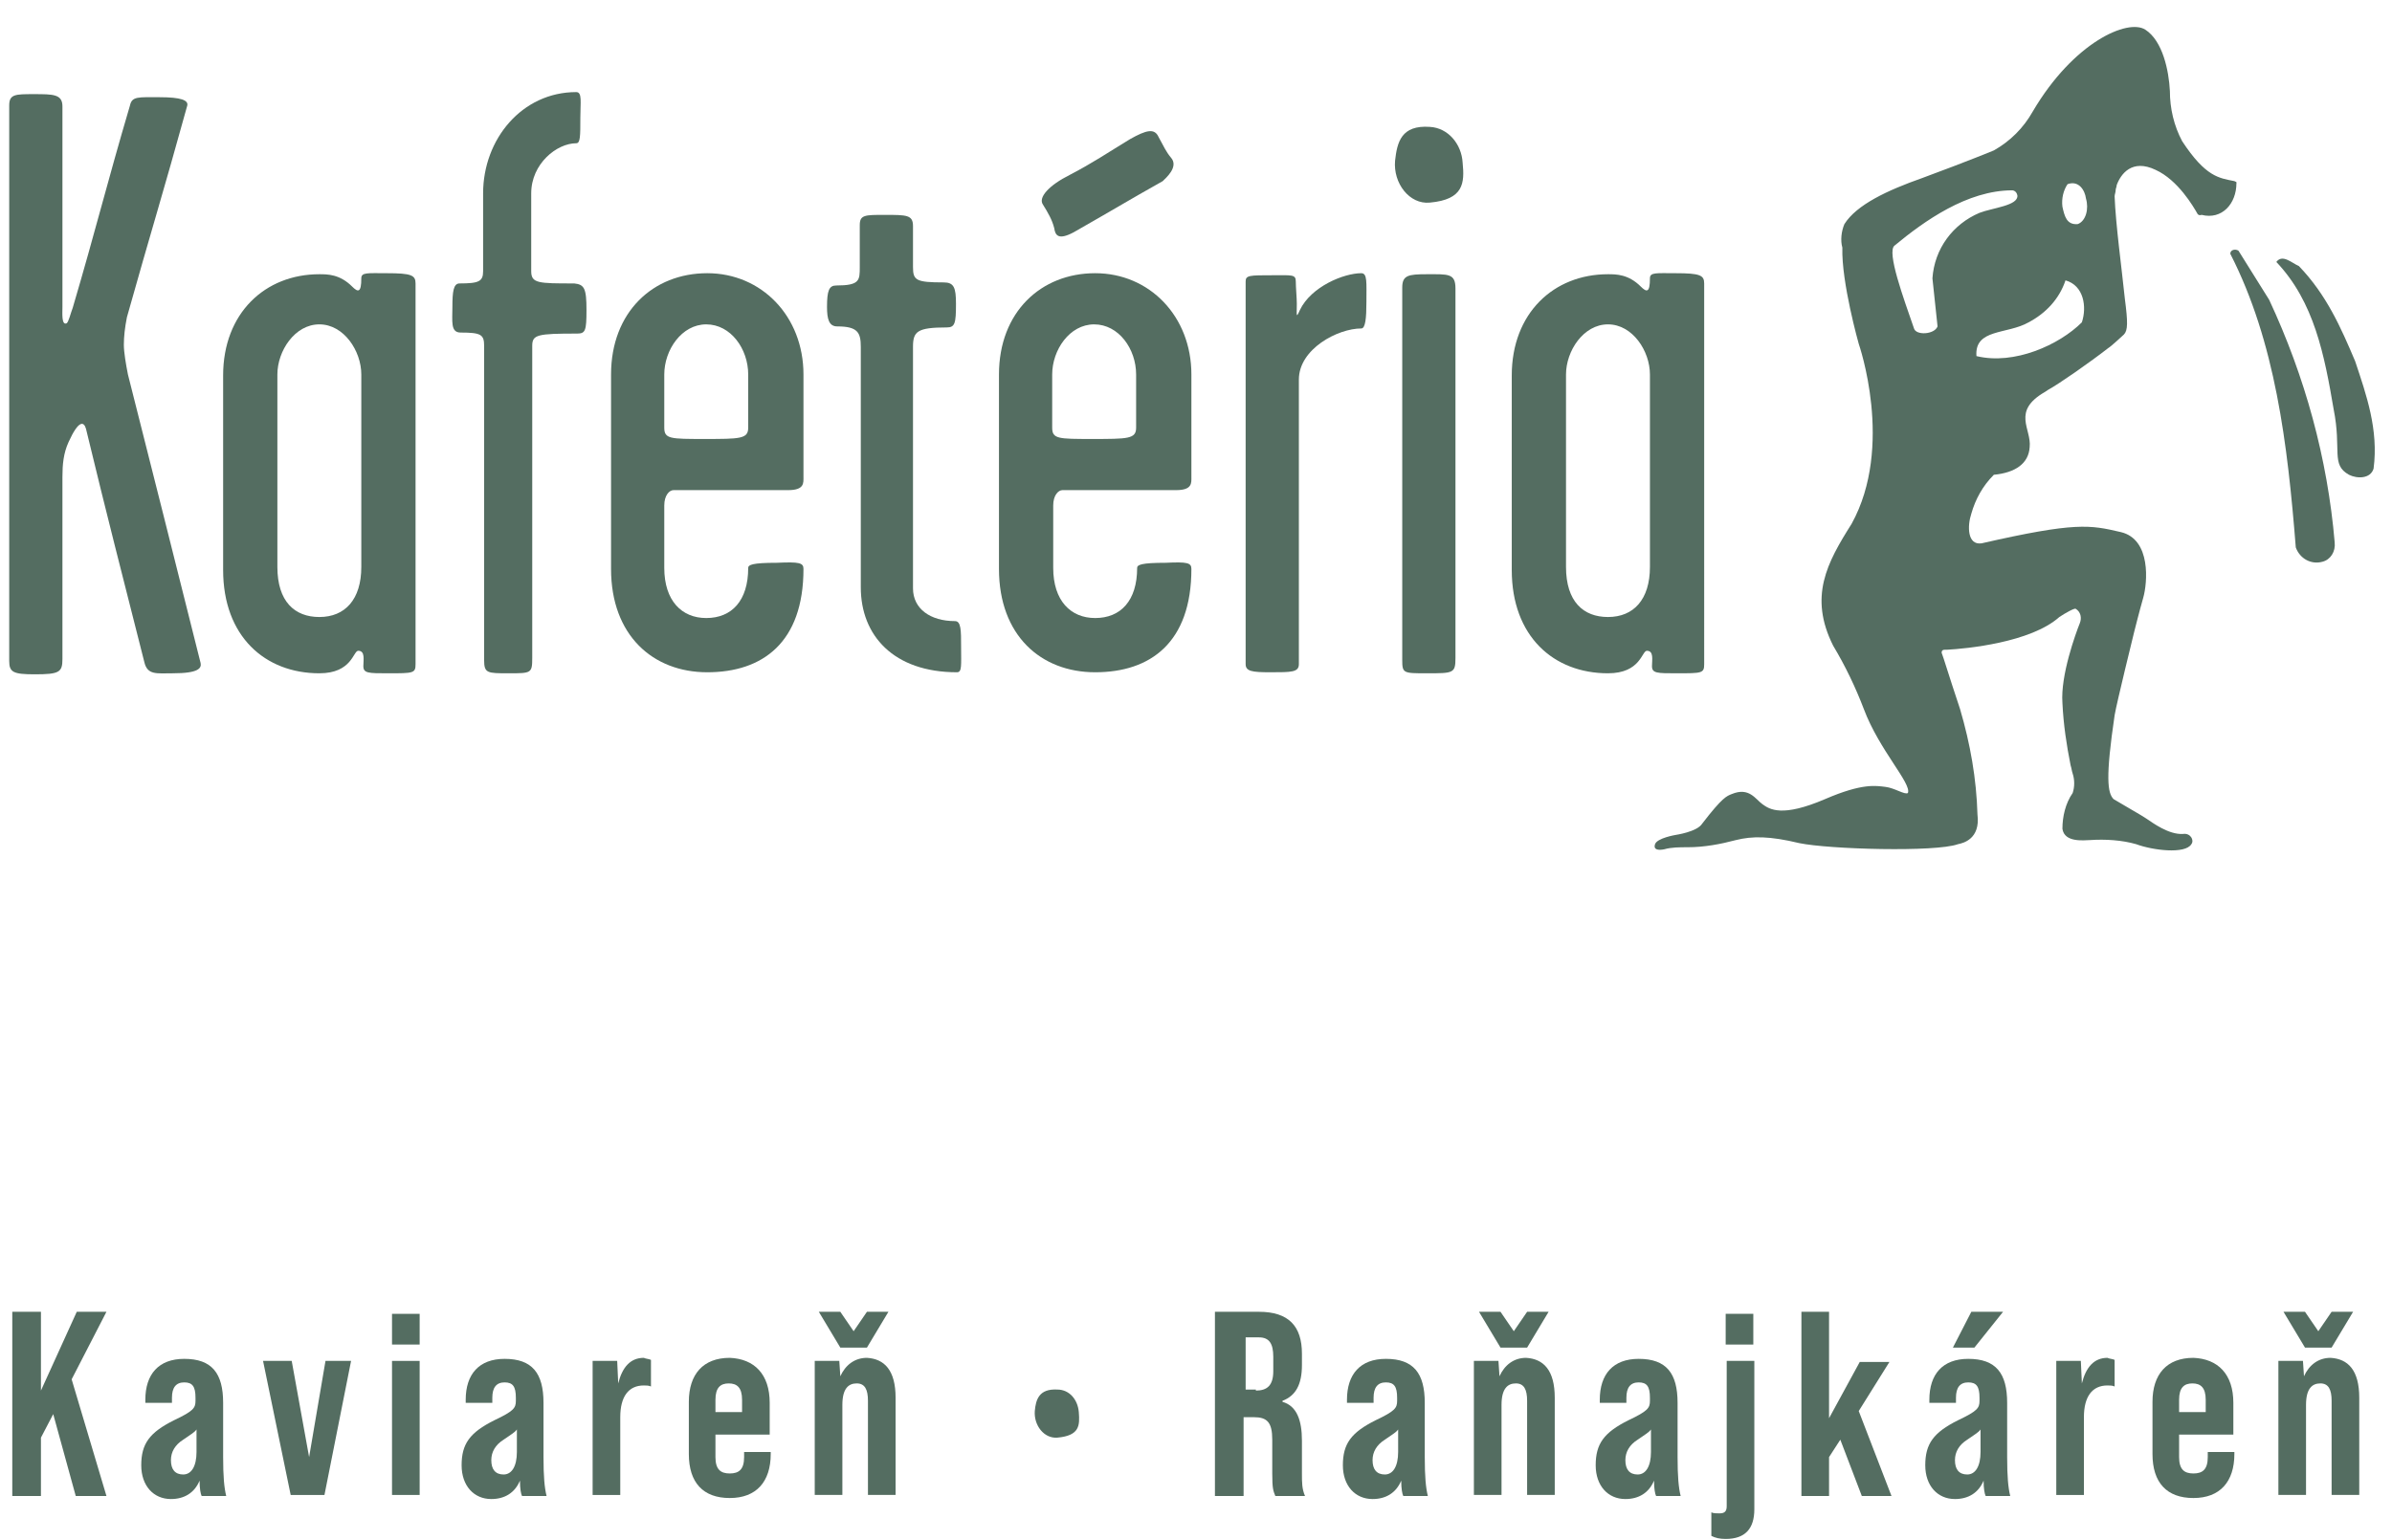
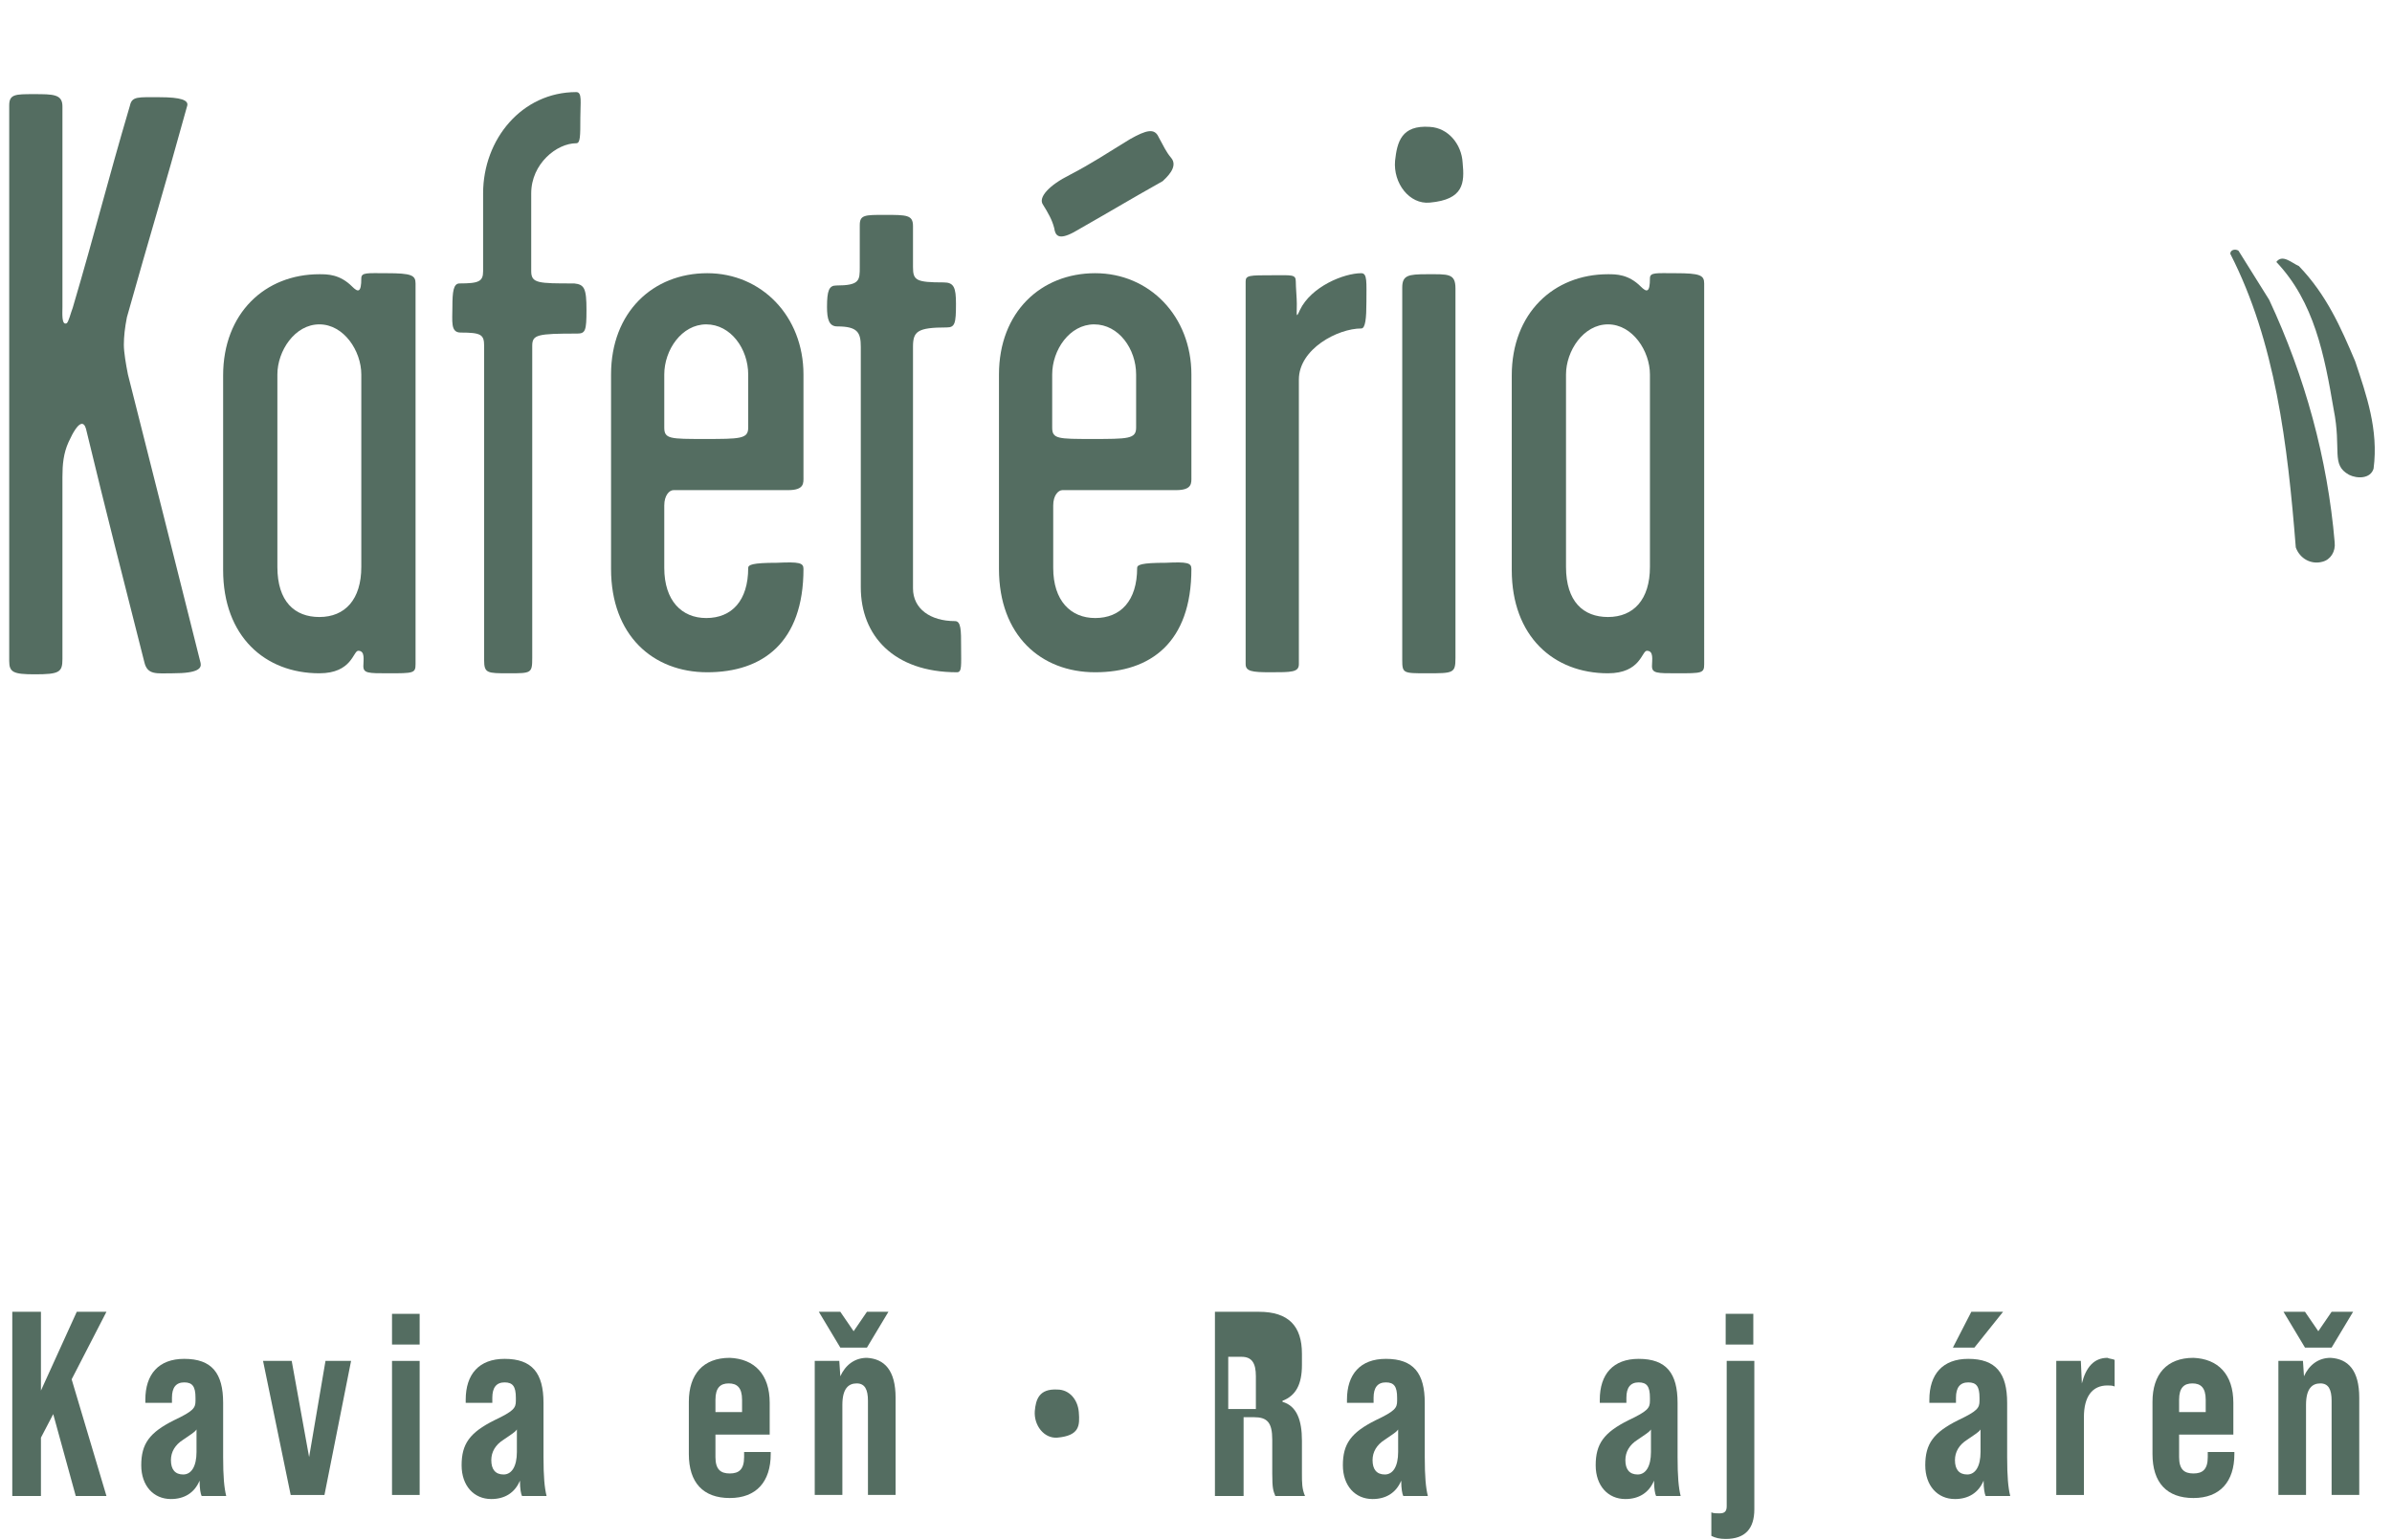
<svg xmlns="http://www.w3.org/2000/svg" version="1.1" id="Layer_1" x="0px" y="0px" viewBox="0 0 233.7 150.5" style="enable-background:new 0 0 233.7 150.5;" xml:space="preserve">
  <style type="text/css">
	.st0{fill:#546D61;}
	.st1{fill-rule:evenodd;clip-rule:evenodd;fill:#546D61;}
</style>
  <g>
    <g>
      <g>
        <g>
          <path class="st0" d="M19.6,64.8c0.1,0.5-0.2,1-2.7,1c-1.6,0-2.5,0.2-2.8-1.1c-2.2-8.7-3.6-14.1-5.7-22.8      c-0.2-0.7-0.7-0.9-1.7,1.3c-0.5,1.1-0.6,2.2-0.6,3.4v17.8c0,1.3-0.3,1.5-2.7,1.5c-2.1,0-2.5-0.2-2.5-1.3V10.3      c0-1.1,0.6-1.1,2.4-1.1c1.9,0,2.8,0,2.8,1.2v19.6c0,0.6-0.1,1.8,0.4,1.6c0.2-0.1,0.4-1,0.6-1.5c2.3-7.8,3.3-12,5.6-19.8      c0.2-0.9,0.8-0.8,2.9-0.8c2.1,0,2.8,0.3,2.7,0.8c-2.4,8.7-3.6,12.5-5.9,20.7c-0.2,1-0.3,1.9-0.3,2.7c0,0.7,0.2,1.9,0.4,2.9      C15.3,47.7,16.6,52.8,19.6,64.8z" />
          <path class="st0" d="M40.6,64.9c0,0.9-0.2,0.9-2.7,0.9c-1.9,0-2.4,0-2.4-0.7c0-0.6,0.2-1.5-0.5-1.5c-0.5,0-0.6,2.2-3.8,2.2      c-5.3,0-9.4-3.6-9.4-10.1v-19c0-6.1,4.1-9.9,9.4-9.9c0.8,0,2,0,3.2,1.2c0.6,0.6,0.9,0.6,0.9-0.8c0-0.6,0.6-0.5,2.5-0.5      c2.4,0,2.8,0.2,2.8,1V64.9z M35.3,55.4V36.6c0-2.3-1.7-4.9-4.1-4.9c-2.4,0-4.1,2.6-4.1,4.9v18.8c0,3.4,1.7,4.9,4.1,4.9      C33.7,60.3,35.3,58.6,35.3,55.4z" />
          <path class="st0" d="M57.3,30.3c0,2-0.1,2.3-0.9,2.3c-3.9,0-4.4,0.1-4.4,1.2v30.5c0,1.5-0.1,1.5-2.3,1.5c-2.1,0-2.4,0-2.4-1.3      V33.8c0-1.1-0.3-1.3-2.3-1.3c-1,0-0.8-1.1-0.8-2.5c0-1.5,0.1-2.3,0.7-2.3c1.9,0,2.3-0.2,2.3-1.2v-7.6c0-5.3,3.8-9.9,9.1-9.9      c0.6,0,0.4,1,0.4,2.5c0,1.8,0,2.5-0.4,2.5c-1.9,0-4.4,2-4.4,4.9v7.6c0,1.2,0.7,1.2,4.2,1.2C57.1,27.8,57.3,28.2,57.3,30.3z" />
          <path class="st0" d="M78.5,55.6c0,7.2-4,10.1-9.4,10.1c-5.3,0-9.4-3.6-9.4-10.1v-19c0-6.1,4.1-9.9,9.4-9.9      c5.3,0,9.4,4.2,9.4,9.9v10c0,0.6,0.1,1.3-1.5,1.3H65.8c-0.4,0-0.9,0.5-0.9,1.5v6.1c0,3.2,1.7,4.9,4.1,4.9c2.5,0,4.1-1.7,4.1-4.9      c0-0.3,0.4-0.5,2.8-0.5C78.1,54.9,78.5,55,78.5,55.6z M73.1,41.8v-5.2c0-2.5-1.7-4.9-4.1-4.9c-2.4,0-4.1,2.5-4.1,4.9v5.2      c0,1.1,0.6,1.1,3.9,1.1C72.3,42.9,73.1,42.9,73.1,41.8z" />
          <path class="st0" d="M93.9,63.2c0,1.8,0.1,2.5-0.4,2.5c-6.2,0-9.4-3.6-9.4-8.3V33.9c0-1.4-0.3-2-2.3-2c-0.8,0-1-0.7-1-1.9      c0-1.6,0.2-2.1,0.9-2.1c2.3,0,2.3-0.5,2.3-1.8V22c0-1,0.5-1,2.4-1c2.2,0,2.8,0,2.8,1.1v4c0,1.3,0.3,1.5,3,1.5      c1,0,1.2,0.5,1.2,2.1c0,1.9-0.1,2.3-0.9,2.3c-2.9,0-3.3,0.4-3.3,1.9v23.6c0,2,1.7,3.2,4.1,3.2C93.9,60.7,93.9,61.6,93.9,63.2z" />
          <path class="st0" d="M116.4,55.6c0,7.2-4,10.1-9.4,10.1c-5.3,0-9.4-3.6-9.4-10.1v-19c0-6.1,4.1-9.9,9.4-9.9      c5.3,0,9.4,4.2,9.4,9.9v10c0,0.6,0.1,1.3-1.5,1.3h-11.1c-0.4,0-0.9,0.5-0.9,1.5v6.1c0,3.2,1.7,4.9,4.1,4.9      c2.5,0,4.1-1.7,4.1-4.9c0-0.3,0.4-0.5,2.8-0.5C116,54.9,116.4,55,116.4,55.6z M114.4,15.4c0.8,0.9-0.5,2-0.8,2.3      c-3.9,2.2-3.8,2.2-8.7,5c-1.5,0.8-1.8,0.3-1.9-0.4c-0.2-0.8-0.6-1.5-1.1-2.3c-0.5-0.7,0.6-1.9,2.6-2.9c2.3-1.2,3.6-2.1,5.9-3.5      c1.6-0.9,2.4-1.1,2.8-0.2C113.7,14.3,113.9,14.8,114.4,15.4z M111,41.8v-5.2c0-2.5-1.7-4.9-4.1-4.9c-2.4,0-4.1,2.5-4.1,4.9v5.2      c0,1.1,0.6,1.1,3.9,1.1C110.2,42.9,111,42.9,111,41.8z" />
          <path class="st0" d="M133.5,29.5c0,1.6-0.1,2.6-0.5,2.6c-2.3,0-6.1,2-6.1,5v27.8c0,0.8-0.7,0.8-2.8,0.8c-1.8,0-2.4-0.1-2.4-0.8      V27.5c0-0.6,0.4-0.6,2.6-0.6c1.9,0,2.3-0.1,2.3,0.6c0,0.6,0.1,1.6,0.1,2.2c0,1.1-0.1,1.5,0.3,0.6c1.1-2.3,4.3-3.6,6-3.6      C133.6,26.7,133.5,27.6,133.5,29.5z" />
          <path class="st0" d="M142.9,15.9c0.2,2,0.1,3.6-3.2,3.9c-2,0.2-3.6-1.9-3.4-4.1c0.2-1.8,0.6-3.5,3.4-3.3      C141.5,12.5,142.8,14.1,142.9,15.9z M142.2,64.3c0,1.5-0.2,1.5-2.8,1.5c-2.3,0-2.4,0-2.4-1.3V28.1c0-1.2,0.6-1.3,2.4-1.3      c2.1,0,2.8-0.1,2.8,1.4V64.3z" />
          <path class="st0" d="M166.5,64.9c0,0.9-0.2,0.9-2.7,0.9c-1.9,0-2.4,0-2.4-0.7c0-0.6,0.2-1.5-0.5-1.5c-0.5,0-0.6,2.2-3.8,2.2      c-5.3,0-9.4-3.6-9.4-10.1v-19c0-6.1,4.1-9.9,9.4-9.9c0.8,0,2,0,3.2,1.2c0.6,0.6,0.9,0.6,0.9-0.8c0-0.6,0.6-0.5,2.5-0.5      c2.4,0,2.8,0.2,2.8,1V64.9z M161.2,55.4V36.6c0-2.3-1.7-4.9-4.1-4.9c-2.4,0-4.1,2.6-4.1,4.9v18.8c0,3.4,1.7,4.9,4.1,4.9      C159.6,60.3,161.2,58.6,161.2,55.4z" />
        </g>
        <g>
          <path class="st1" d="M230.1,35.3c1.1,3.3,2.3,6.7,1.8,10.5c-0.3,1-1.6,1-2.4,0.6c-1.8-1-0.7-2.4-1.5-6.4      c-0.9-5.3-1.9-10.5-5.6-14.4c0.6-0.8,1.5,0.1,2.2,0.4C227.3,28.8,228.7,32,230.1,35.3 M221.7,29.3c3.5,7.5,5.7,15.5,6.4,23.7      c0.1,0.9-0.4,1.7-1.2,1.9c-1.1,0.3-2.2-0.3-2.6-1.4c-0.8-10.1-2-20.1-6.4-28.7c0-0.4,0.5-0.5,0.8-0.3L221.7,29.3z" />
-           <path class="st0" d="M218.5,17.9c0,0,0.1-0.1-0.2-0.2c-1.5-0.3-2.8-0.4-5.1-3.9c-0.8-1.5-1.2-3.2-1.2-4.9c-0.1-2-0.7-4.9-2.4-6      c-1.7-1.1-7,1.2-11,8c-0.9,1.6-2.2,2.9-3.8,3.8c0,0-2.4,1-7,2.7c-3.4,1.2-6.4,2.6-7.6,4.5c-0.3,0.7-0.4,1.6-0.2,2.3      c-0.1,3.4,1.6,9.4,1.6,9.4s3.5,10-0.7,17.6c-2.4,3.8-4.2,7.1-1.8,11.9c1.2,2,2.2,4.1,3,6.2c1.5,4,4.7,7.3,4.3,8.2      c-0.3,0.2-1.3-0.5-2.2-0.6c-0.9-0.1-2.2-0.4-5.9,1.2c-4.2,1.8-5.4,1-6.1,0.5c-0.7-0.5-1.3-1.7-3-1c-0.5,0.2-0.9,0.3-2.9,2.9      c-0.5,0.8-2.6,1.1-2.6,1.1s-1.8,0.3-2,0.9s0.4,0.6,0.9,0.5c0.7-0.2,1.5-0.2,2.3-0.2c1.6,0,3.2-0.3,4.7-0.7      c1.6-0.4,3.3-0.4,6.2,0.3c2.9,0.6,13.3,0.9,15.5,0.1c0.5-0.1,2.2-0.5,1.9-2.9c-0.1-3.5-0.7-6.9-1.7-10.3c-1.2-3.6-1.6-5-1.8-5.5      c0-0.1,0-0.3,0.3-0.3h0.2c1.9-0.1,8.2-0.7,11-3.2c0.6-0.4,1.5-0.9,1.6-0.8c0.5,0.3,0.6,0.9,0.4,1.4c-0.4,1-1.9,5.1-1.7,7.8      c0.1,2.1,0.4,4.1,0.8,6.1c0.1,0.3,0.1,0.5,0.2,0.8c0.2,0.6,0.2,1.3,0,1.9l0,0c-0.7,1-1,2.3-1,3.5c0.2,1.4,2.2,1.1,2.7,1.1      c1.5-0.1,3.1,0,4.5,0.4c1.6,0.6,4.8,1,5.4,0c0.3-0.4-0.1-1.1-0.8-1c-1.4,0.1-3-1.1-3.6-1.5s-1.7-1-3.2-1.9      c-0.6-0.6-0.8-2.1,0.1-8.2c0.2-1.2,1.9-8.1,1.9-8.1s0.5-2,0.9-3.4c0.4-1.4,0.8-5.7-2.2-6.4s-4.4-1-13.6,1.1      c-1.4,0.2-1.4-1.7-1-2.9c0.4-1.4,1.1-2.7,2.2-3.8c2.1-0.2,3.4-1.1,3.5-2.7c0.2-1.8-1.8-3.5,1.5-5.4l0.3-0.2      c1.1-0.6,4.1-2.7,5.9-4.1c0.2-0.1,1.4-1.2,1.5-1.3c0.4-0.4,0.4-1.2,0.1-3.5c-0.3-2.9-0.9-7.3-1-10c0-0.2,0.1-0.4,0.1-0.6l0,0      c0-0.2,0.1-0.3,0.1-0.5l0,0c0.4-1.1,1.5-2.6,3.8-1.5c2.2,1,3.7,3.6,4.1,4.3l0,0c0,0,0.1,0.2,0.4,0.1      C217.1,21.5,218.5,19.9,218.5,17.9L218.5,17.9z M188.8,27.2l0.5,4.7c-0.3,0.8-2.1,0.9-2.3,0.2c-1-2.9-2.7-7.5-1.9-8.1      c2.9-2.4,7.1-5.4,11.5-5.4c0,0,0.4,0,0.5,0.5c0.1,1-2.4,1.2-3.7,1.7C190.8,21.9,189,24.3,188.8,27.2 M203.4,31.5      c-2.2,2.2-6.6,4.2-10.3,3.3c-0.2-2.7,3-2.1,5.1-3.3c1.7-0.9,3-2.3,3.6-4.1C203.6,27.9,203.9,30,203.4,31.5 M203,21.9      c-1.1,0.1-1.3-0.8-1.5-1.7c-0.1-0.8,0.1-1.6,0.5-2.2c1.1-0.4,1.7,0.6,1.8,1.4C204.1,20.4,203.8,21.6,203,21.9" />
        </g>
      </g>
    </g>
    <g>
      <g>
        <g>
          <path class="st0" d="M5.2,138.2L4,140.5v5.7H1.2v-18H4v7.7l3.5-7.7h2.9l-3.4,6.6l3.4,11.4h-3L5.2,138.2z" />
          <path class="st0" d="M19.7,146.2c-0.1-0.2-0.2-0.7-0.2-1.5c-0.5,1.2-1.5,1.8-2.8,1.8c-1.7,0-2.9-1.3-2.9-3.3      c0-2.1,0.8-3.2,3.2-4.4c1.9-0.9,2.1-1.2,2.1-1.9v-0.3c0-1.1-0.3-1.5-1.1-1.5c-0.8,0-1.2,0.5-1.2,1.5v0.5h-2.6v-0.3      c0-2.5,1.3-4,3.8-4c2.7,0,3.8,1.4,3.8,4.3v5.3c0,1.9,0.1,3,0.3,3.8H19.7z M19.2,141.9v-2.2c-0.2,0.3-0.6,0.5-1.3,1      c-0.8,0.5-1.2,1.2-1.2,2c0,0.9,0.4,1.4,1.2,1.4C18.7,144.1,19.2,143.3,19.2,141.9z" />
          <path class="st0" d="M25.7,133h2.8l1.7,9.4l1.6-9.4h2.5l-2.6,13.1h-3.3L25.7,133z" />
          <path class="st0" d="M38.3,128.4H41v3h-2.7V128.4z M38.3,133H41v13.1h-2.7V133z" />
          <path class="st0" d="M51,146.2c-0.1-0.2-0.2-0.7-0.2-1.5c-0.5,1.2-1.5,1.8-2.8,1.8c-1.7,0-2.9-1.3-2.9-3.3      c0-2.1,0.8-3.2,3.2-4.4c1.9-0.9,2.1-1.2,2.1-1.9v-0.3c0-1.1-0.3-1.5-1.1-1.5c-0.8,0-1.2,0.5-1.2,1.5v0.5h-2.6v-0.3      c0-2.5,1.3-4,3.8-4c2.7,0,3.8,1.4,3.8,4.3v5.3c0,1.9,0.1,3,0.3,3.8H51z M50.5,141.9v-2.2c-0.2,0.3-0.6,0.5-1.3,1      c-0.8,0.5-1.2,1.2-1.2,2c0,0.9,0.4,1.4,1.2,1.4C50,144.1,50.5,143.3,50.5,141.9z" />
-           <path class="st0" d="M63.6,132.9v2.6c-0.2-0.1-0.5-0.1-0.7-0.1c-1.5,0-2.3,1.1-2.3,3.1v7.6h-2.7V133h2.4l0.1,2.2      c0.4-1.6,1.2-2.5,2.5-2.5C63.1,132.8,63.4,132.8,63.6,132.9z" />
          <path class="st0" d="M75.2,137.1v3.1h-5.3v2.2c0,1.2,0.5,1.6,1.4,1.6c0.9,0,1.4-0.4,1.4-1.6v-0.5h2.6v0.2c0,2.7-1.4,4.3-4,4.3      c-2.6,0-4-1.5-4-4.3v-5.1c0-2.7,1.4-4.3,4-4.3C73.7,132.8,75.2,134.3,75.2,137.1z M72.5,138v-1.2c0-1.2-0.5-1.6-1.3-1.6      c-0.8,0-1.3,0.4-1.3,1.6v1.2H72.5z" />
          <path class="st0" d="M87.5,136.6v9.5h-2.7v-9.2c0-1.1-0.3-1.7-1.1-1.7c-0.8,0-1.4,0.5-1.4,2.1v8.8h-2.7V133h2.4l0.1,1.5      c0.5-1.1,1.4-1.8,2.6-1.8C86.4,132.8,87.5,133.9,87.5,136.6z M82.1,131.7l-2.1-3.5h2.1l1.3,1.9l1.3-1.9h2.1l-2.1,3.5H82.1z" />
-           <path class="st0" d="M118.8,128.2h4.2c2.9,0,4.2,1.4,4.2,4.1v1.1c0,1.9-0.6,3-1.9,3.5v0.1c1.4,0.4,1.9,1.8,1.9,3.8v3.2      c0,0.9,0,1.5,0.3,2.2h-2.9c-0.2-0.5-0.3-0.7-0.3-2.2v-3.3c0-1.7-0.5-2.2-1.8-2.2h-1v7.7h-2.8V128.2z M122.7,135.9      c1.1,0,1.7-0.5,1.7-1.9v-1.4c0-1.3-0.4-1.9-1.4-1.9h-1.3v5.1H122.7z" />
+           <path class="st0" d="M118.8,128.2h4.2c2.9,0,4.2,1.4,4.2,4.1v1.1c0,1.9-0.6,3-1.9,3.5v0.1c1.4,0.4,1.9,1.8,1.9,3.8v3.2      c0,0.9,0,1.5,0.3,2.2h-2.9c-0.2-0.5-0.3-0.7-0.3-2.2v-3.3c0-1.7-0.5-2.2-1.8-2.2h-1v7.7h-2.8V128.2z M122.7,135.9      v-1.4c0-1.3-0.4-1.9-1.4-1.9h-1.3v5.1H122.7z" />
          <path class="st0" d="M137.1,146.2c-0.1-0.2-0.2-0.7-0.2-1.5c-0.5,1.2-1.5,1.8-2.8,1.8c-1.7,0-2.9-1.3-2.9-3.3      c0-2.1,0.8-3.2,3.2-4.4c1.9-0.9,2.1-1.2,2.1-1.9v-0.3c0-1.1-0.3-1.5-1.1-1.5c-0.8,0-1.2,0.5-1.2,1.5v0.5h-2.6v-0.3      c0-2.5,1.3-4,3.8-4c2.7,0,3.8,1.4,3.8,4.3v5.3c0,1.9,0.1,3,0.3,3.8H137.1z M136.6,141.9v-2.2c-0.2,0.3-0.6,0.5-1.3,1      c-0.8,0.5-1.2,1.2-1.2,2c0,0.9,0.4,1.4,1.2,1.4C136.1,144.1,136.6,143.3,136.6,141.9z" />
-           <path class="st0" d="M151.9,136.6v9.5h-2.7v-9.2c0-1.1-0.3-1.7-1.1-1.7c-0.8,0-1.4,0.5-1.4,2.1v8.8h-2.7V133h2.4l0.1,1.5      c0.5-1.1,1.4-1.8,2.6-1.8C150.8,132.8,151.9,133.9,151.9,136.6z M146.6,131.7l-2.1-3.5h2.1l1.3,1.9l1.3-1.9h2.1l-2.1,3.5H146.6z      " />
          <path class="st0" d="M161.8,146.2c-0.1-0.2-0.2-0.7-0.2-1.5c-0.5,1.2-1.5,1.8-2.8,1.8c-1.7,0-2.9-1.3-2.9-3.3      c0-2.1,0.8-3.2,3.2-4.4c1.9-0.9,2.1-1.2,2.1-1.9v-0.3c0-1.1-0.3-1.5-1.1-1.5c-0.8,0-1.2,0.5-1.2,1.5v0.5h-2.6v-0.3      c0-2.5,1.3-4,3.8-4c2.7,0,3.8,1.4,3.8,4.3v5.3c0,1.9,0.1,3,0.3,3.8H161.8z M161.3,141.9v-2.2c-0.2,0.3-0.6,0.5-1.3,1      c-0.8,0.5-1.2,1.2-1.2,2c0,0.9,0.4,1.4,1.2,1.4C160.8,144.1,161.3,143.3,161.3,141.9z" />
          <path class="st0" d="M167.2,150.1v-2.3c0.2,0.1,0.5,0.1,0.8,0.1c0.5,0,0.7-0.2,0.7-0.7V133h2.7v14.5c0,1.9-0.9,2.9-2.8,2.9      C168,150.4,167.6,150.3,167.2,150.1z M168.6,128.4h2.7v3h-2.7V128.4z" />
-           <path class="st0" d="M179.8,140.7l-1.1,1.7v3.8H176v-18h2.7v10.4l3-5.5h2.9l-3,4.8l3.2,8.3h-2.9L179.8,140.7z" />
          <path class="st0" d="M194,146.2c-0.1-0.2-0.2-0.7-0.2-1.5c-0.5,1.2-1.5,1.8-2.8,1.8c-1.7,0-2.9-1.3-2.9-3.3      c0-2.1,0.8-3.2,3.2-4.4c1.9-0.9,2.1-1.2,2.1-1.9v-0.3c0-1.1-0.3-1.5-1.1-1.5c-0.8,0-1.2,0.5-1.2,1.5v0.5h-2.6v-0.3      c0-2.5,1.3-4,3.8-4c2.7,0,3.8,1.4,3.8,4.3v5.3c0,1.9,0.1,3,0.3,3.8H194z M192.9,131.7h-2.1l1.8-3.5h3.1L192.9,131.7z       M193.5,141.9v-2.2c-0.2,0.3-0.6,0.5-1.3,1c-0.8,0.5-1.2,1.2-1.2,2c0,0.9,0.4,1.4,1.2,1.4C193,144.1,193.5,143.3,193.5,141.9z" />
          <path class="st0" d="M206.6,132.9v2.6c-0.2-0.1-0.5-0.1-0.7-0.1c-1.5,0-2.3,1.1-2.3,3.1v7.6h-2.7V133h2.4l0.1,2.2      c0.4-1.6,1.2-2.5,2.5-2.5C206.1,132.8,206.4,132.8,206.6,132.9z" />
          <path class="st0" d="M218.2,137.1v3.1h-5.3v2.2c0,1.2,0.5,1.6,1.4,1.6c0.9,0,1.4-0.4,1.4-1.6v-0.5h2.6v0.2c0,2.7-1.4,4.3-4,4.3      c-2.6,0-4-1.5-4-4.3v-5.1c0-2.7,1.4-4.3,4-4.3C216.7,132.8,218.2,134.3,218.2,137.1z M215.5,138v-1.2c0-1.2-0.5-1.6-1.3-1.6      c-0.8,0-1.3,0.4-1.3,1.6v1.2H215.5z" />
          <path class="st0" d="M230.5,136.6v9.5h-2.7v-9.2c0-1.1-0.3-1.7-1.1-1.7c-0.8,0-1.4,0.5-1.4,2.1v8.8h-2.7V133h2.4l0.1,1.5      c0.5-1.1,1.4-1.8,2.6-1.8C229.4,132.8,230.5,133.9,230.5,136.6z M225.2,131.7l-2.1-3.5h2.1l1.3,1.9l1.3-1.9h2.1l-2.1,3.5H225.2z      " />
        </g>
      </g>
      <path class="st0" d="M105.4,138c0.1,1.3,0.1,2.3-2.1,2.5c-1.3,0.1-2.3-1.2-2.2-2.6c0.1-1.1,0.4-2.2,2.2-2.1    C104.5,135.8,105.3,136.8,105.4,138z" />
    </g>
  </g>
</svg>